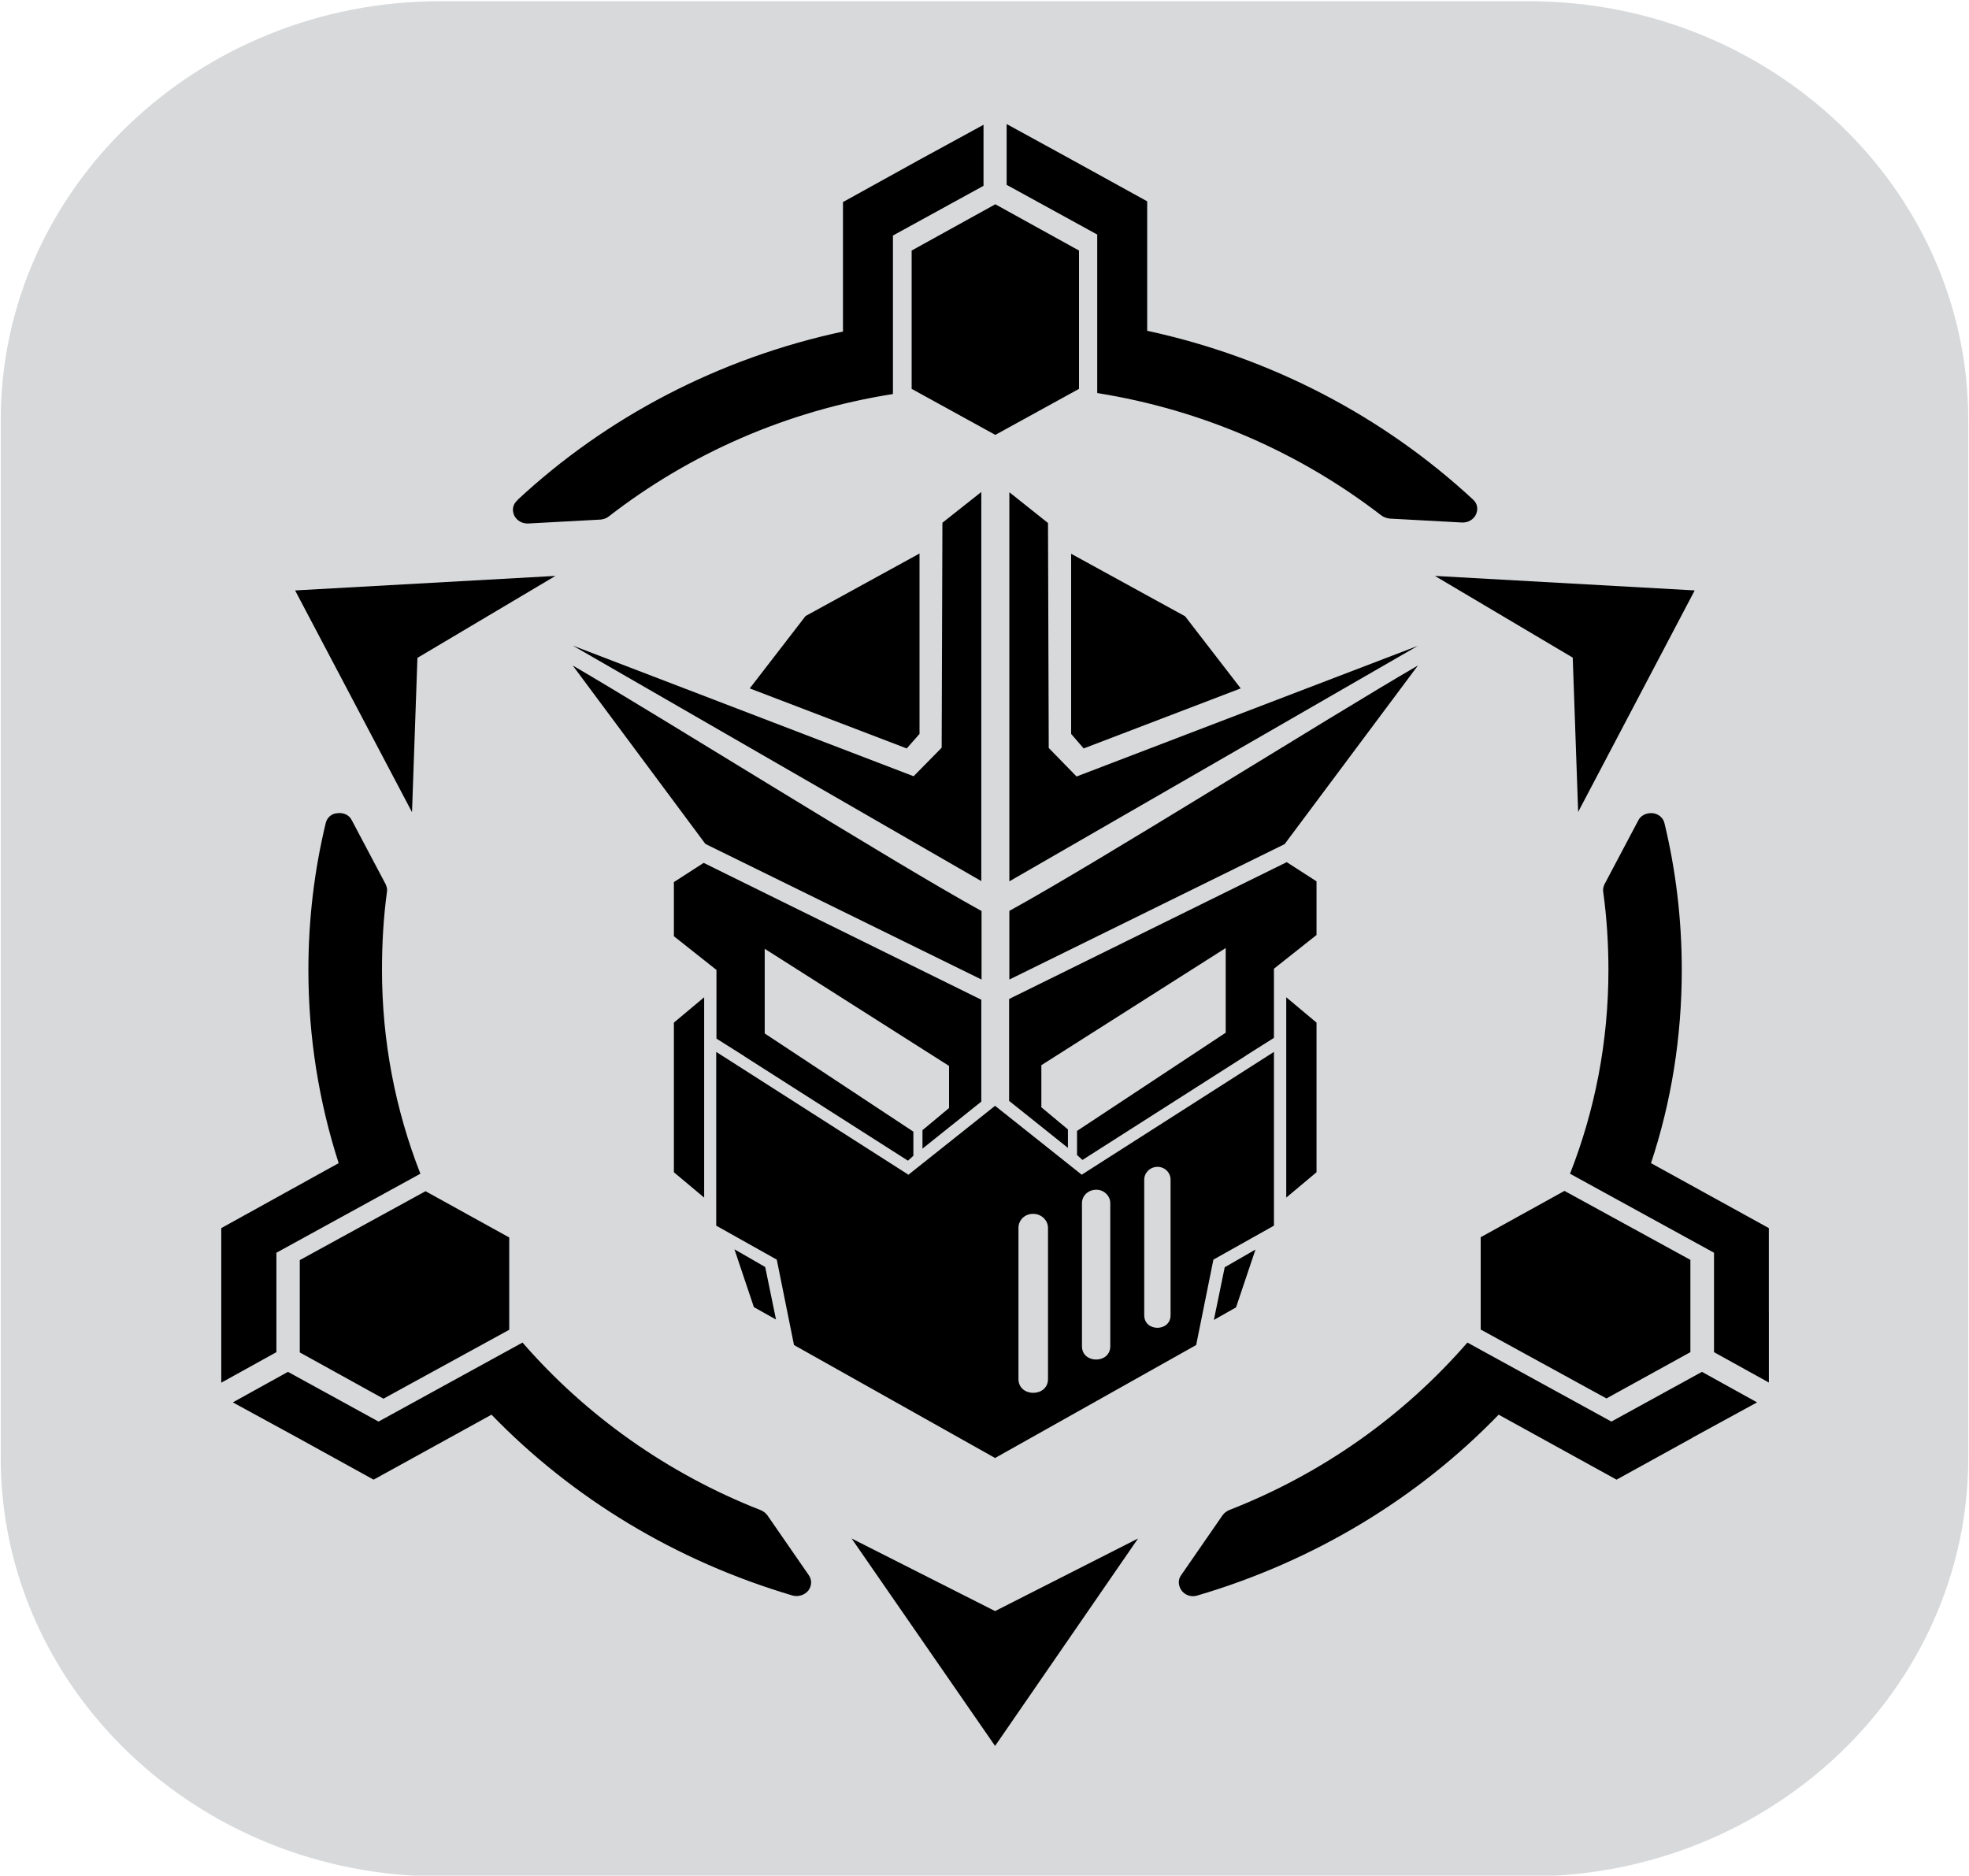
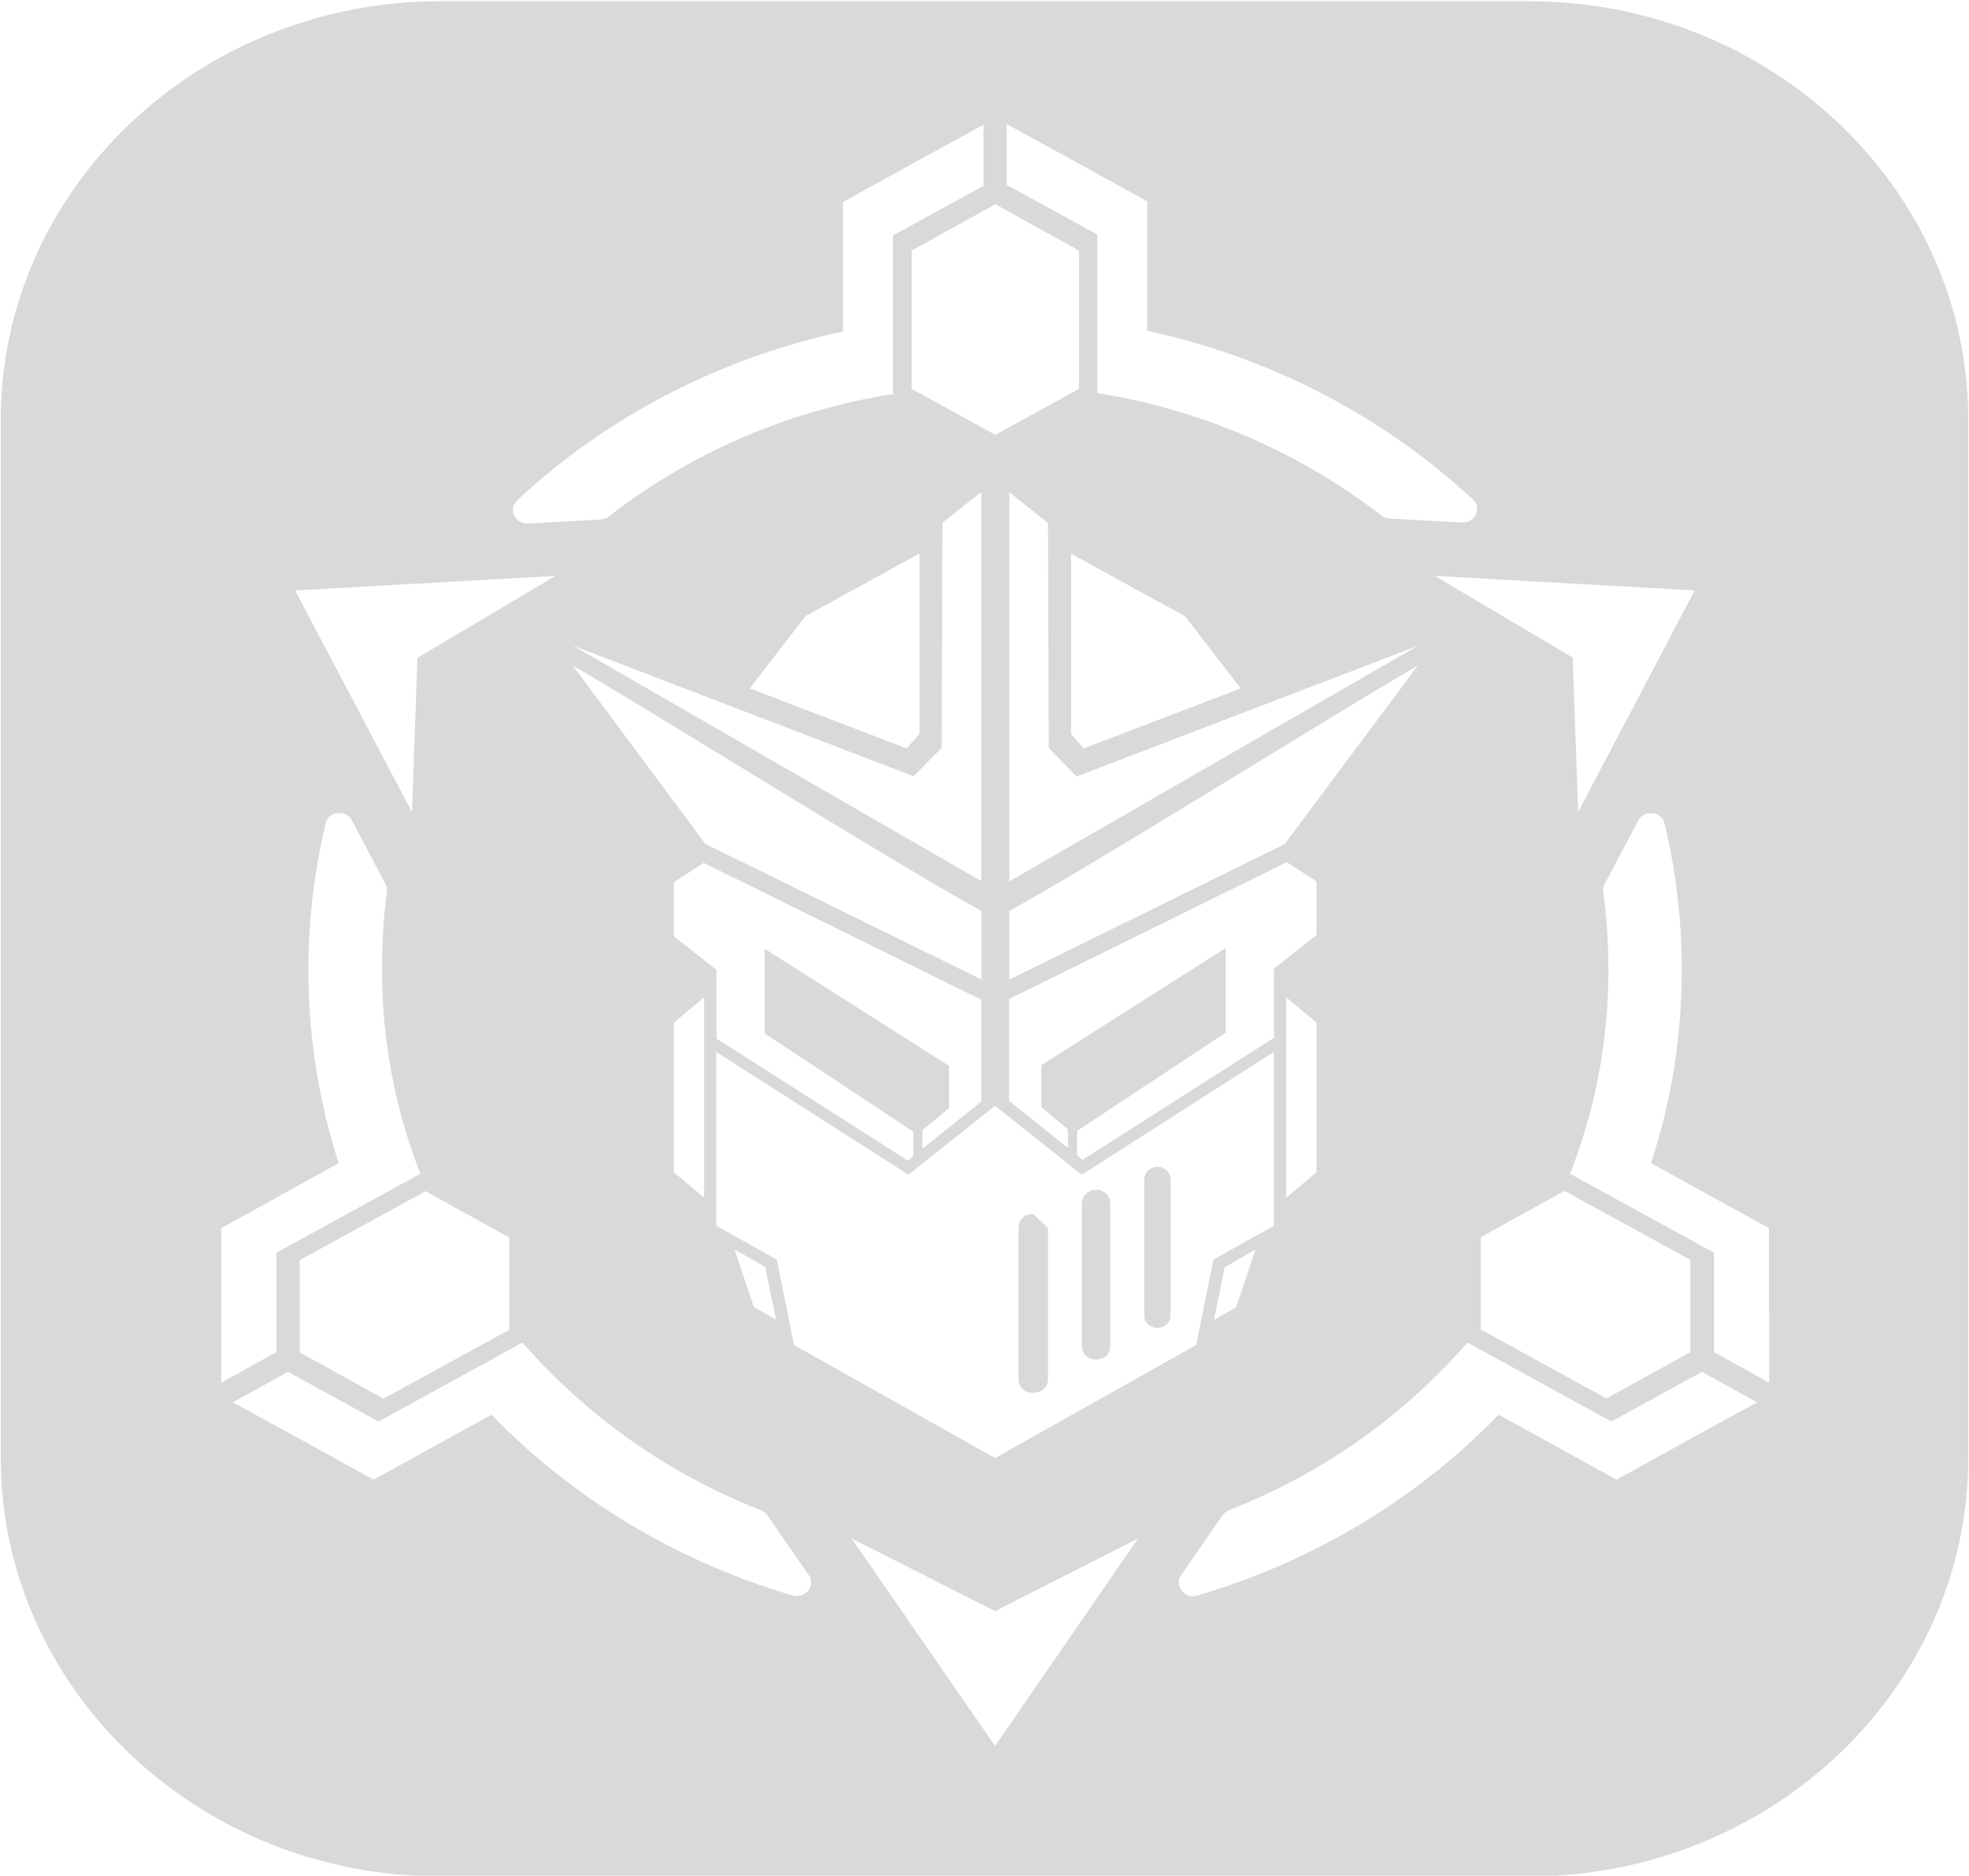
<svg xmlns="http://www.w3.org/2000/svg" id="a" viewBox="0 0 80 76.21">
  <defs>
    <style>.b{fill:#d7d9da;}</style>
  </defs>
-   <rect x="7.69" y="3.91" width="64.18" height="68.51" />
-   <path class="b" d="M62.12,.05H17.88C8.04,.05,.03,7.68,.03,17.06V59.23c0,9.38,8.01,17.01,17.85,17.01H62.12c9.84,0,17.85-7.63,17.85-17.01V17.06C79.97,7.68,71.96,.05,62.12,.05Zm6.74,23.93l-4.74,9.01-.22-6.27-5.6-3.32,10.57,.59Zm-5.29,24.41l5.11,2.8v3.75l-3.41,1.88-5.11-2.8v-3.75l3.4-1.88ZM40.9,5.04l2.61,1.43,3.1,1.71v5.26c5.06,1.09,9.61,3.5,13.22,6.84,.19,.16,.24,.39,.14,.62-.1,.21-.32,.34-.57,.33l-2.95-.16c-.12-.02-.22-.05-.33-.13-3.27-2.52-7.21-4.28-11.54-4.97v-6.44l-3.68-2.02v-2.48Zm10.86,34.34v2.79l-1.11,.7-.04,.03-6.63,4.23-.22-.2v-.98l6.04-3.99v-3.44l-7.49,4.76v1.71l1.08,.9v.75l-2.39-1.91v-4.14l11.28-5.56,1.21,.78v2.18l-1.73,1.37Zm1.73,2.17v6.08l-1.23,1.03v-8.14l1.23,1.03Zm-4.19,9.63l-.7,3.47-8.17,4.59-8.17-4.59-.7-3.47-2.46-1.38v-7.06l7.81,4.99,3.52-2.8,3.52,2.8,7.81-4.99v7.06l-2.46,1.38Zm1.71-.41l-.79,2.35-.9,.51,.44-2.14,1.25-.72Zm-19.47,2.85l-.91-.51-.79-2.35,1.25,.72,.44,2.14Zm5.58-22.08l1.14-1.16,.03-9.14,1.58-1.25v15.81l-16.6-9.57,13.85,5.31Zm-6.65-3.58l2.26-2.93,4.63-2.54v7.33l-.52,.59-6.38-2.44Zm9.41,9.05v2.79l-11.22-5.51-5.39-7.25c3.64,2.12,12.93,7.95,16.6,9.97Zm-12.5,8.08v-3.54l1.23-1.03v8.14l-1.23-1.03v-2.54Zm0-7.07v-2.18l1.21-.78,11.28,5.56v4.14l-2.39,1.91v-.75l1.08-.9v-1.71l-7.49-4.76v3.44l6.04,3.99v.98l-.22,.2-6.63-4.23-.04-.03-1.11-.7v-2.79l-1.73-1.37Zm24.83-3.73l-11.2,5.51v-2.79c3.68-2.02,12.96-7.86,16.6-9.97l-5.41,7.25Zm-11.2,1.52v-15.81l1.57,1.25,.03,9.14,1.13,1.16,13.87-5.31-16.6,9.57Zm2.51-5.98v-7.33l4.63,2.54,2.26,2.93-6.38,2.44-.51-.59Zm.32-19.65v5.62l-3.4,1.87-3.4-1.87v-5.62l3.4-1.88,3.4,1.88Zm-22.81,10.13c3.59-3.34,8.14-5.75,13.22-6.84v-5.26l3.09-1.71,2.62-1.43v2.48l-3.68,2.02v6.44c-4.33,.68-8.28,2.44-11.54,4.97-.1,.08-.2,.11-.32,.13l-2.96,.16c-.24,.01-.46-.11-.57-.33-.1-.23-.05-.46,.14-.62Zm1.52,3.1l-5.59,3.32-.22,6.27-4.75-9.01,10.57-.59Zm-1.86,26.87v3.75l-5.11,2.8-3.4-1.88v-3.75l5.11-2.8,3.4,1.88Zm-11.7,3.03v-3.41l4.77-2.64c-.8-2.48-1.23-5.12-1.23-7.85,0-2.05,.24-4.04,.7-5.95,.05-.24,.24-.41,.49-.42,.24-.03,.48,.08,.58,.3l1.37,2.59c.05,.11,.07,.21,.05,.32-.14,1.03-.2,2.09-.2,3.16,0,2.91,.55,5.7,1.56,8.28l-5.85,3.21v4.04l-2.24,1.24v-2.87Zm23.85,11.32c-.15,.18-.41,.26-.63,.2-4.75-1.4-8.96-3.96-12.24-7.35l-4.79,2.64-3.1-1.71-2.62-1.43,2.24-1.24,3.68,2.02,5.85-3.21c2.58,2.97,5.9,5.33,9.68,6.81,.12,.05,.2,.12,.27,.21l1.68,2.43c.14,.2,.12,.44-.02,.63Zm7.59,6.31l-5.83-8.43,5.83,2.95,5.81-2.95-5.81,8.43Zm28.35-12.53l-3.1,1.71-4.79-2.64c-3.28,3.39-7.49,5.95-12.25,7.35-.24,.07-.48-.01-.63-.2-.14-.2-.16-.44-.02-.63l1.68-2.43c.07-.1,.16-.16,.26-.21,3.8-1.48,7.11-3.84,9.69-6.81l5.85,3.21,3.68-2.02,2.24,1.24-2.62,1.43Zm3.1-5.1v2.87l-2.24-1.24v-4.04l-5.85-3.21c1.01-2.57,1.56-5.36,1.56-8.28,0-1.07-.07-2.14-.21-3.16-.02-.11,0-.21,.05-.32l1.37-2.59c.1-.21,.34-.32,.58-.3,.23,.02,.44,.18,.49,.42,.46,1.91,.7,3.9,.7,5.95,0,2.74-.43,5.38-1.25,7.85l4.79,2.64v3.41Zm-24.85-5.9c-.29,0-.54,.23-.54,.52v5.51c0,.68,1.07,.68,1.07,0v-5.51c0-.29-.24-.52-.53-.52Zm-5.06,1.91c-.34,0-.59,.26-.59,.57v6.14c0,.75,1.2,.75,1.2,0v-6.14c0-.31-.27-.57-.6-.57Zm2.57-.98c-.33,0-.58,.25-.58,.54v5.82c0,.72,1.15,.72,1.15,0v-5.82c0-.29-.26-.54-.56-.54Z" />
+   <path class="b" d="M62.12,.05H17.88C8.04,.05,.03,7.68,.03,17.06V59.23c0,9.38,8.01,17.01,17.85,17.01H62.12c9.84,0,17.85-7.63,17.85-17.01V17.06C79.97,7.68,71.96,.05,62.12,.05Zm6.74,23.93l-4.74,9.01-.22-6.27-5.6-3.32,10.57,.59Zm-5.29,24.41l5.11,2.8v3.75l-3.41,1.88-5.11-2.8v-3.75l3.4-1.88ZM40.9,5.04l2.61,1.43,3.1,1.71v5.26c5.06,1.09,9.61,3.5,13.22,6.84,.19,.16,.24,.39,.14,.62-.1,.21-.32,.34-.57,.33l-2.95-.16c-.12-.02-.22-.05-.33-.13-3.27-2.52-7.21-4.28-11.54-4.97v-6.44l-3.68-2.02v-2.48Zm10.86,34.34v2.79l-1.11,.7-.04,.03-6.63,4.23-.22-.2v-.98l6.04-3.99v-3.44l-7.49,4.76v1.71l1.08,.9v.75l-2.39-1.91v-4.14l11.28-5.56,1.21,.78v2.18l-1.73,1.37Zm1.73,2.17v6.08l-1.23,1.03v-8.14l1.23,1.03Zm-4.19,9.63l-.7,3.47-8.17,4.59-8.17-4.59-.7-3.47-2.46-1.38v-7.06l7.81,4.99,3.52-2.8,3.52,2.8,7.81-4.99v7.06l-2.46,1.38Zm1.71-.41l-.79,2.35-.9,.51,.44-2.14,1.25-.72Zm-19.47,2.85l-.91-.51-.79-2.35,1.25,.72,.44,2.14Zm5.58-22.08l1.14-1.16,.03-9.14,1.58-1.25v15.81l-16.6-9.57,13.85,5.31Zm-6.65-3.58l2.26-2.93,4.63-2.54v7.33l-.52,.59-6.38-2.44Zm9.41,9.05v2.79l-11.22-5.51-5.39-7.25c3.64,2.12,12.93,7.95,16.6,9.97Zm-12.5,8.08v-3.54l1.23-1.03v8.14l-1.23-1.03v-2.54Zm0-7.07v-2.18l1.21-.78,11.28,5.56v4.14l-2.39,1.91v-.75l1.08-.9v-1.71l-7.49-4.76v3.44l6.04,3.99v.98l-.22,.2-6.63-4.23-.04-.03-1.11-.7v-2.79l-1.73-1.37Zm24.83-3.73l-11.2,5.51v-2.79c3.68-2.02,12.96-7.86,16.6-9.97l-5.41,7.25Zm-11.2,1.52v-15.81l1.57,1.25,.03,9.14,1.13,1.16,13.87-5.31-16.6,9.57Zm2.51-5.98v-7.33l4.63,2.54,2.26,2.93-6.38,2.44-.51-.59Zm.32-19.65v5.62l-3.4,1.87-3.4-1.87v-5.62l3.4-1.88,3.4,1.88Zm-22.81,10.13c3.59-3.34,8.14-5.75,13.22-6.84v-5.26l3.09-1.71,2.62-1.43v2.48l-3.68,2.02v6.44c-4.33,.68-8.28,2.44-11.54,4.97-.1,.08-.2,.11-.32,.13l-2.96,.16c-.24,.01-.46-.11-.57-.33-.1-.23-.05-.46,.14-.62Zm1.52,3.1l-5.59,3.32-.22,6.27-4.75-9.01,10.57-.59Zm-1.86,26.87v3.75l-5.11,2.8-3.4-1.88v-3.75l5.11-2.8,3.4,1.88Zm-11.7,3.03v-3.41l4.77-2.64c-.8-2.48-1.23-5.12-1.23-7.85,0-2.05,.24-4.04,.7-5.95,.05-.24,.24-.41,.49-.42,.24-.03,.48,.08,.58,.3l1.37,2.59c.05,.11,.07,.21,.05,.32-.14,1.03-.2,2.09-.2,3.16,0,2.91,.55,5.7,1.56,8.28l-5.85,3.21v4.04l-2.24,1.24v-2.87Zm23.85,11.32c-.15,.18-.41,.26-.63,.2-4.75-1.4-8.96-3.96-12.24-7.35l-4.79,2.64-3.1-1.71-2.62-1.43,2.24-1.24,3.68,2.02,5.85-3.21c2.58,2.97,5.9,5.33,9.68,6.81,.12,.05,.2,.12,.27,.21l1.68,2.43c.14,.2,.12,.44-.02,.63Zm7.59,6.31l-5.83-8.43,5.83,2.95,5.81-2.95-5.81,8.43Zm28.35-12.53l-3.1,1.71-4.79-2.64c-3.28,3.39-7.49,5.95-12.25,7.35-.24,.07-.48-.01-.63-.2-.14-.2-.16-.44-.02-.63l1.68-2.43c.07-.1,.16-.16,.26-.21,3.8-1.48,7.11-3.84,9.69-6.81l5.85,3.21,3.68-2.02,2.24,1.24-2.62,1.43Zm3.1-5.1v2.87l-2.24-1.24v-4.04l-5.85-3.21c1.01-2.57,1.56-5.36,1.56-8.28,0-1.07-.07-2.14-.21-3.16-.02-.11,0-.21,.05-.32l1.37-2.59c.1-.21,.34-.32,.58-.3,.23,.02,.44,.18,.49,.42,.46,1.91,.7,3.9,.7,5.95,0,2.74-.43,5.38-1.25,7.85l4.79,2.64v3.41Zm-24.85-5.9c-.29,0-.54,.23-.54,.52v5.51c0,.68,1.07,.68,1.07,0v-5.51c0-.29-.24-.52-.53-.52Zm-5.06,1.91c-.34,0-.59,.26-.59,.57v6.14c0,.75,1.2,.75,1.2,0v-6.14Zm2.57-.98c-.33,0-.58,.25-.58,.54v5.82c0,.72,1.15,.72,1.15,0v-5.82c0-.29-.26-.54-.56-.54Z" />
</svg>